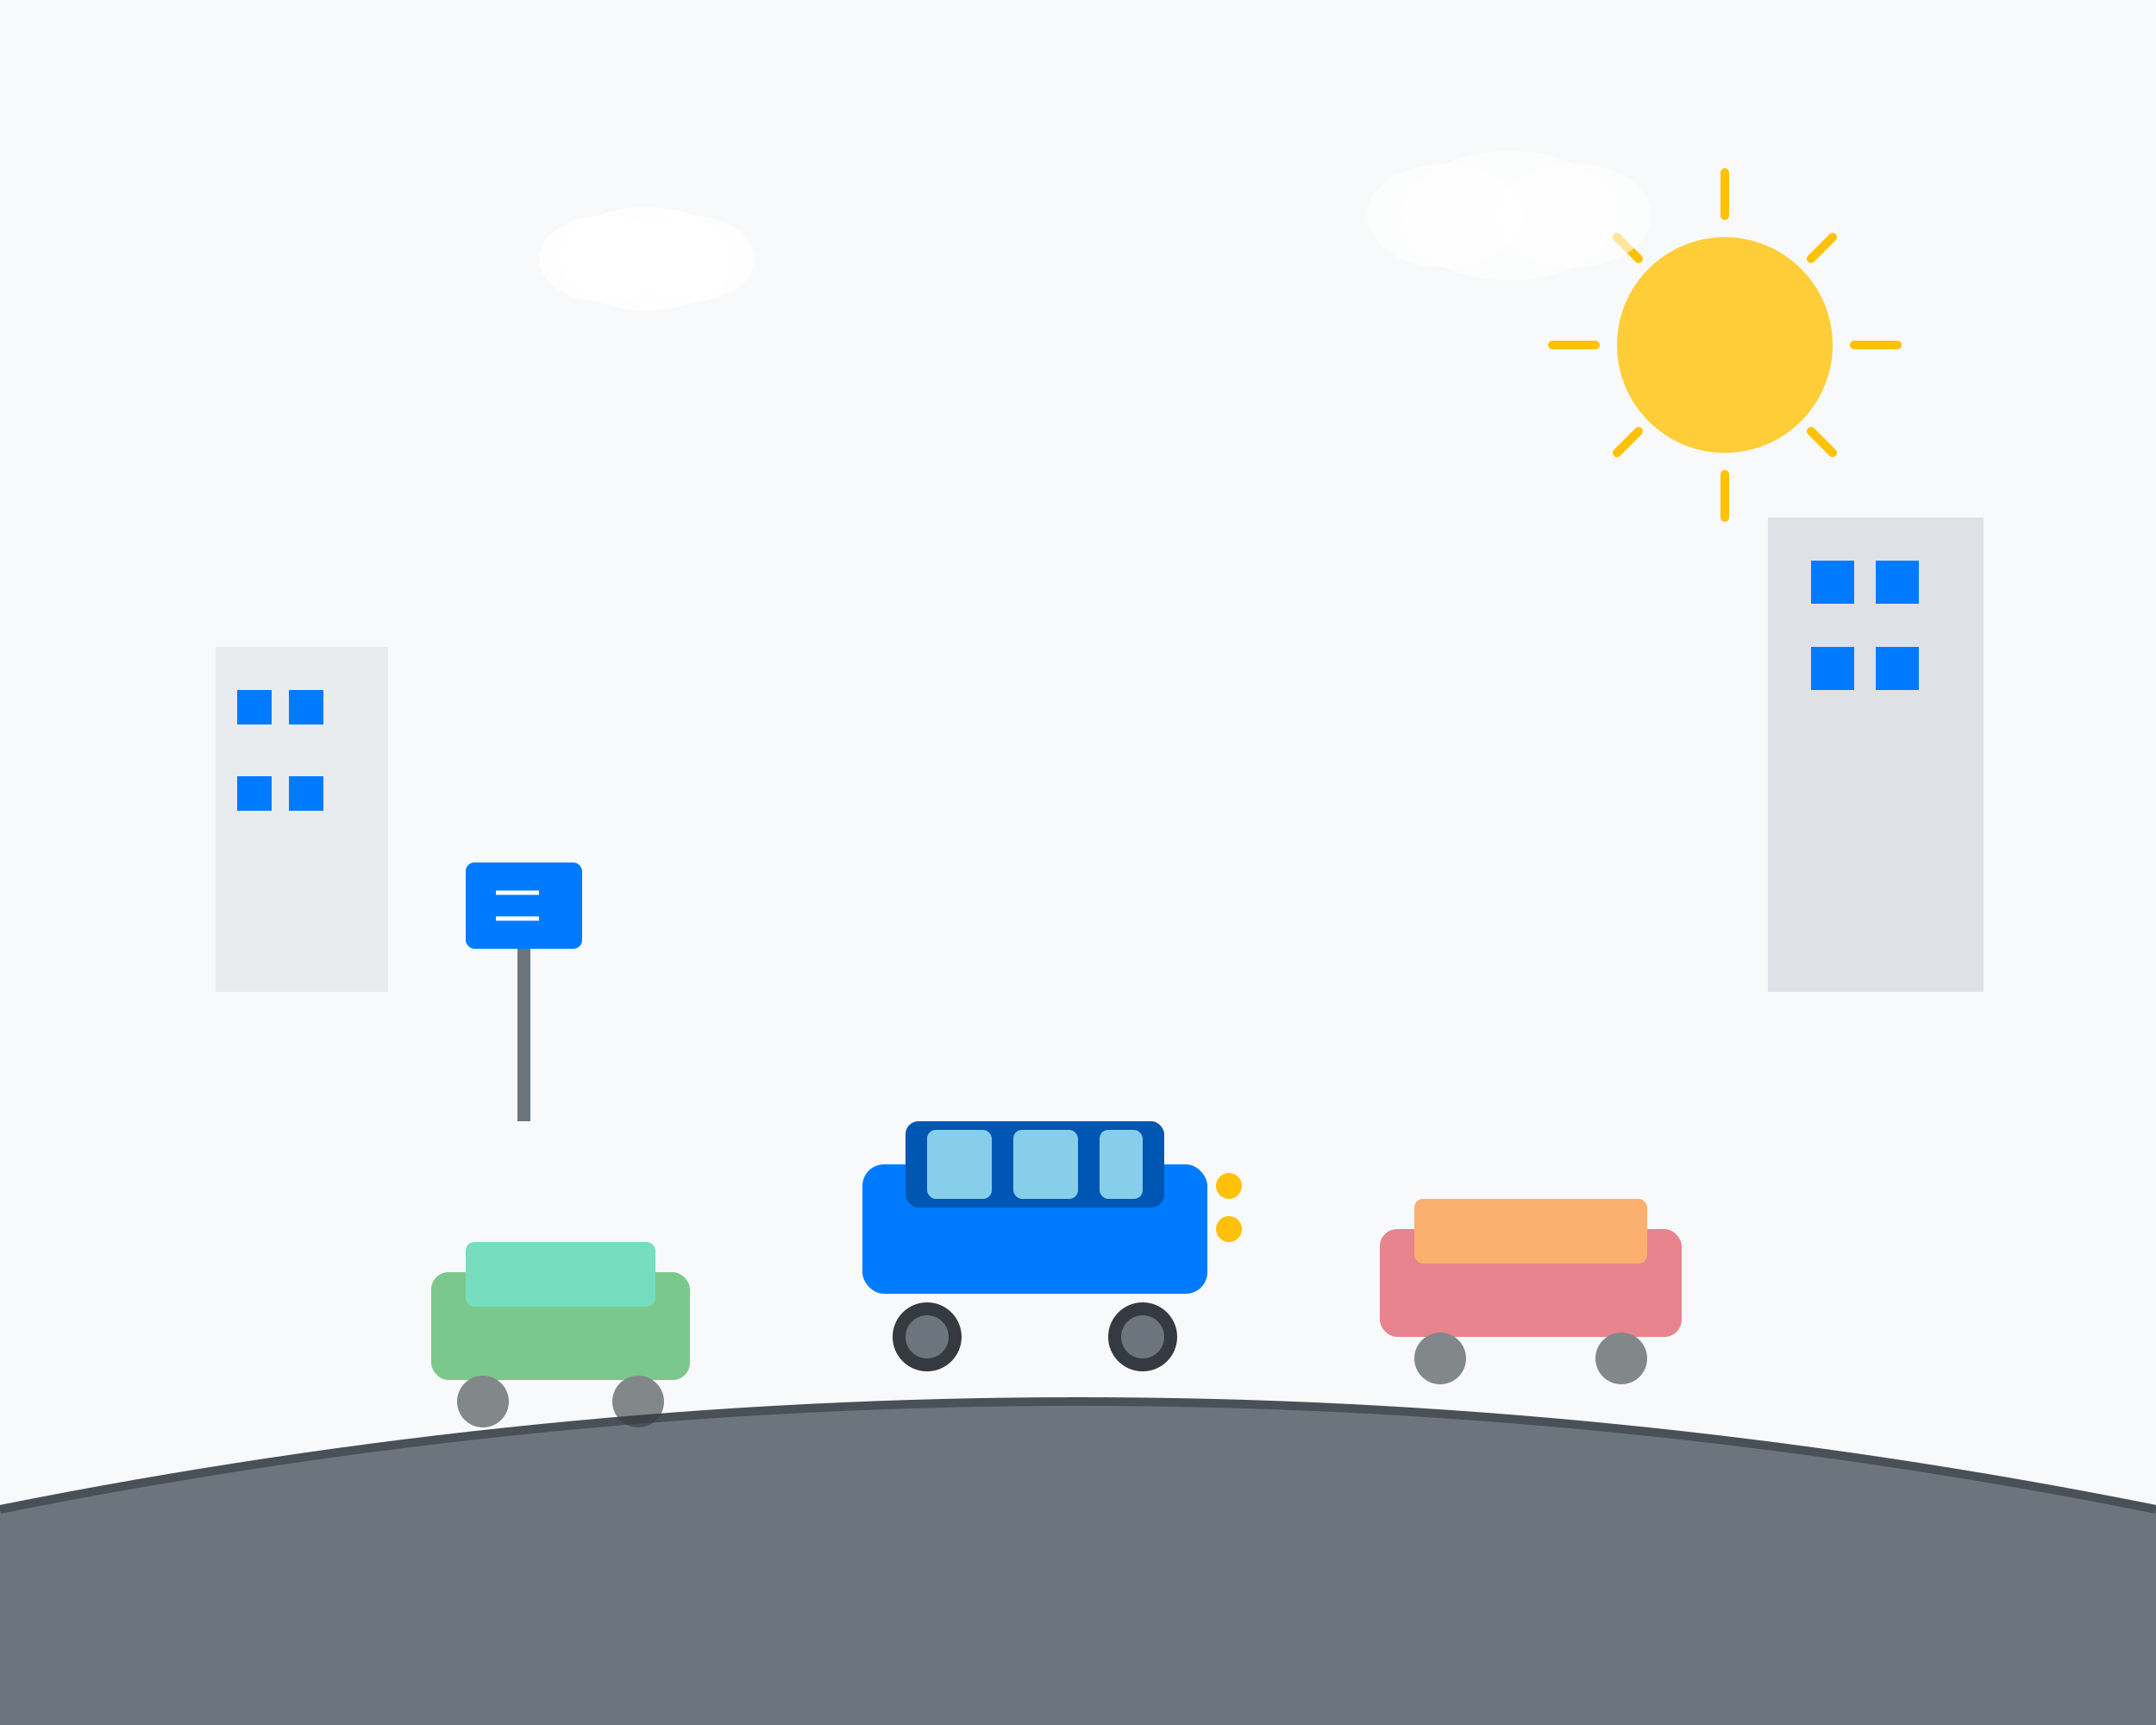
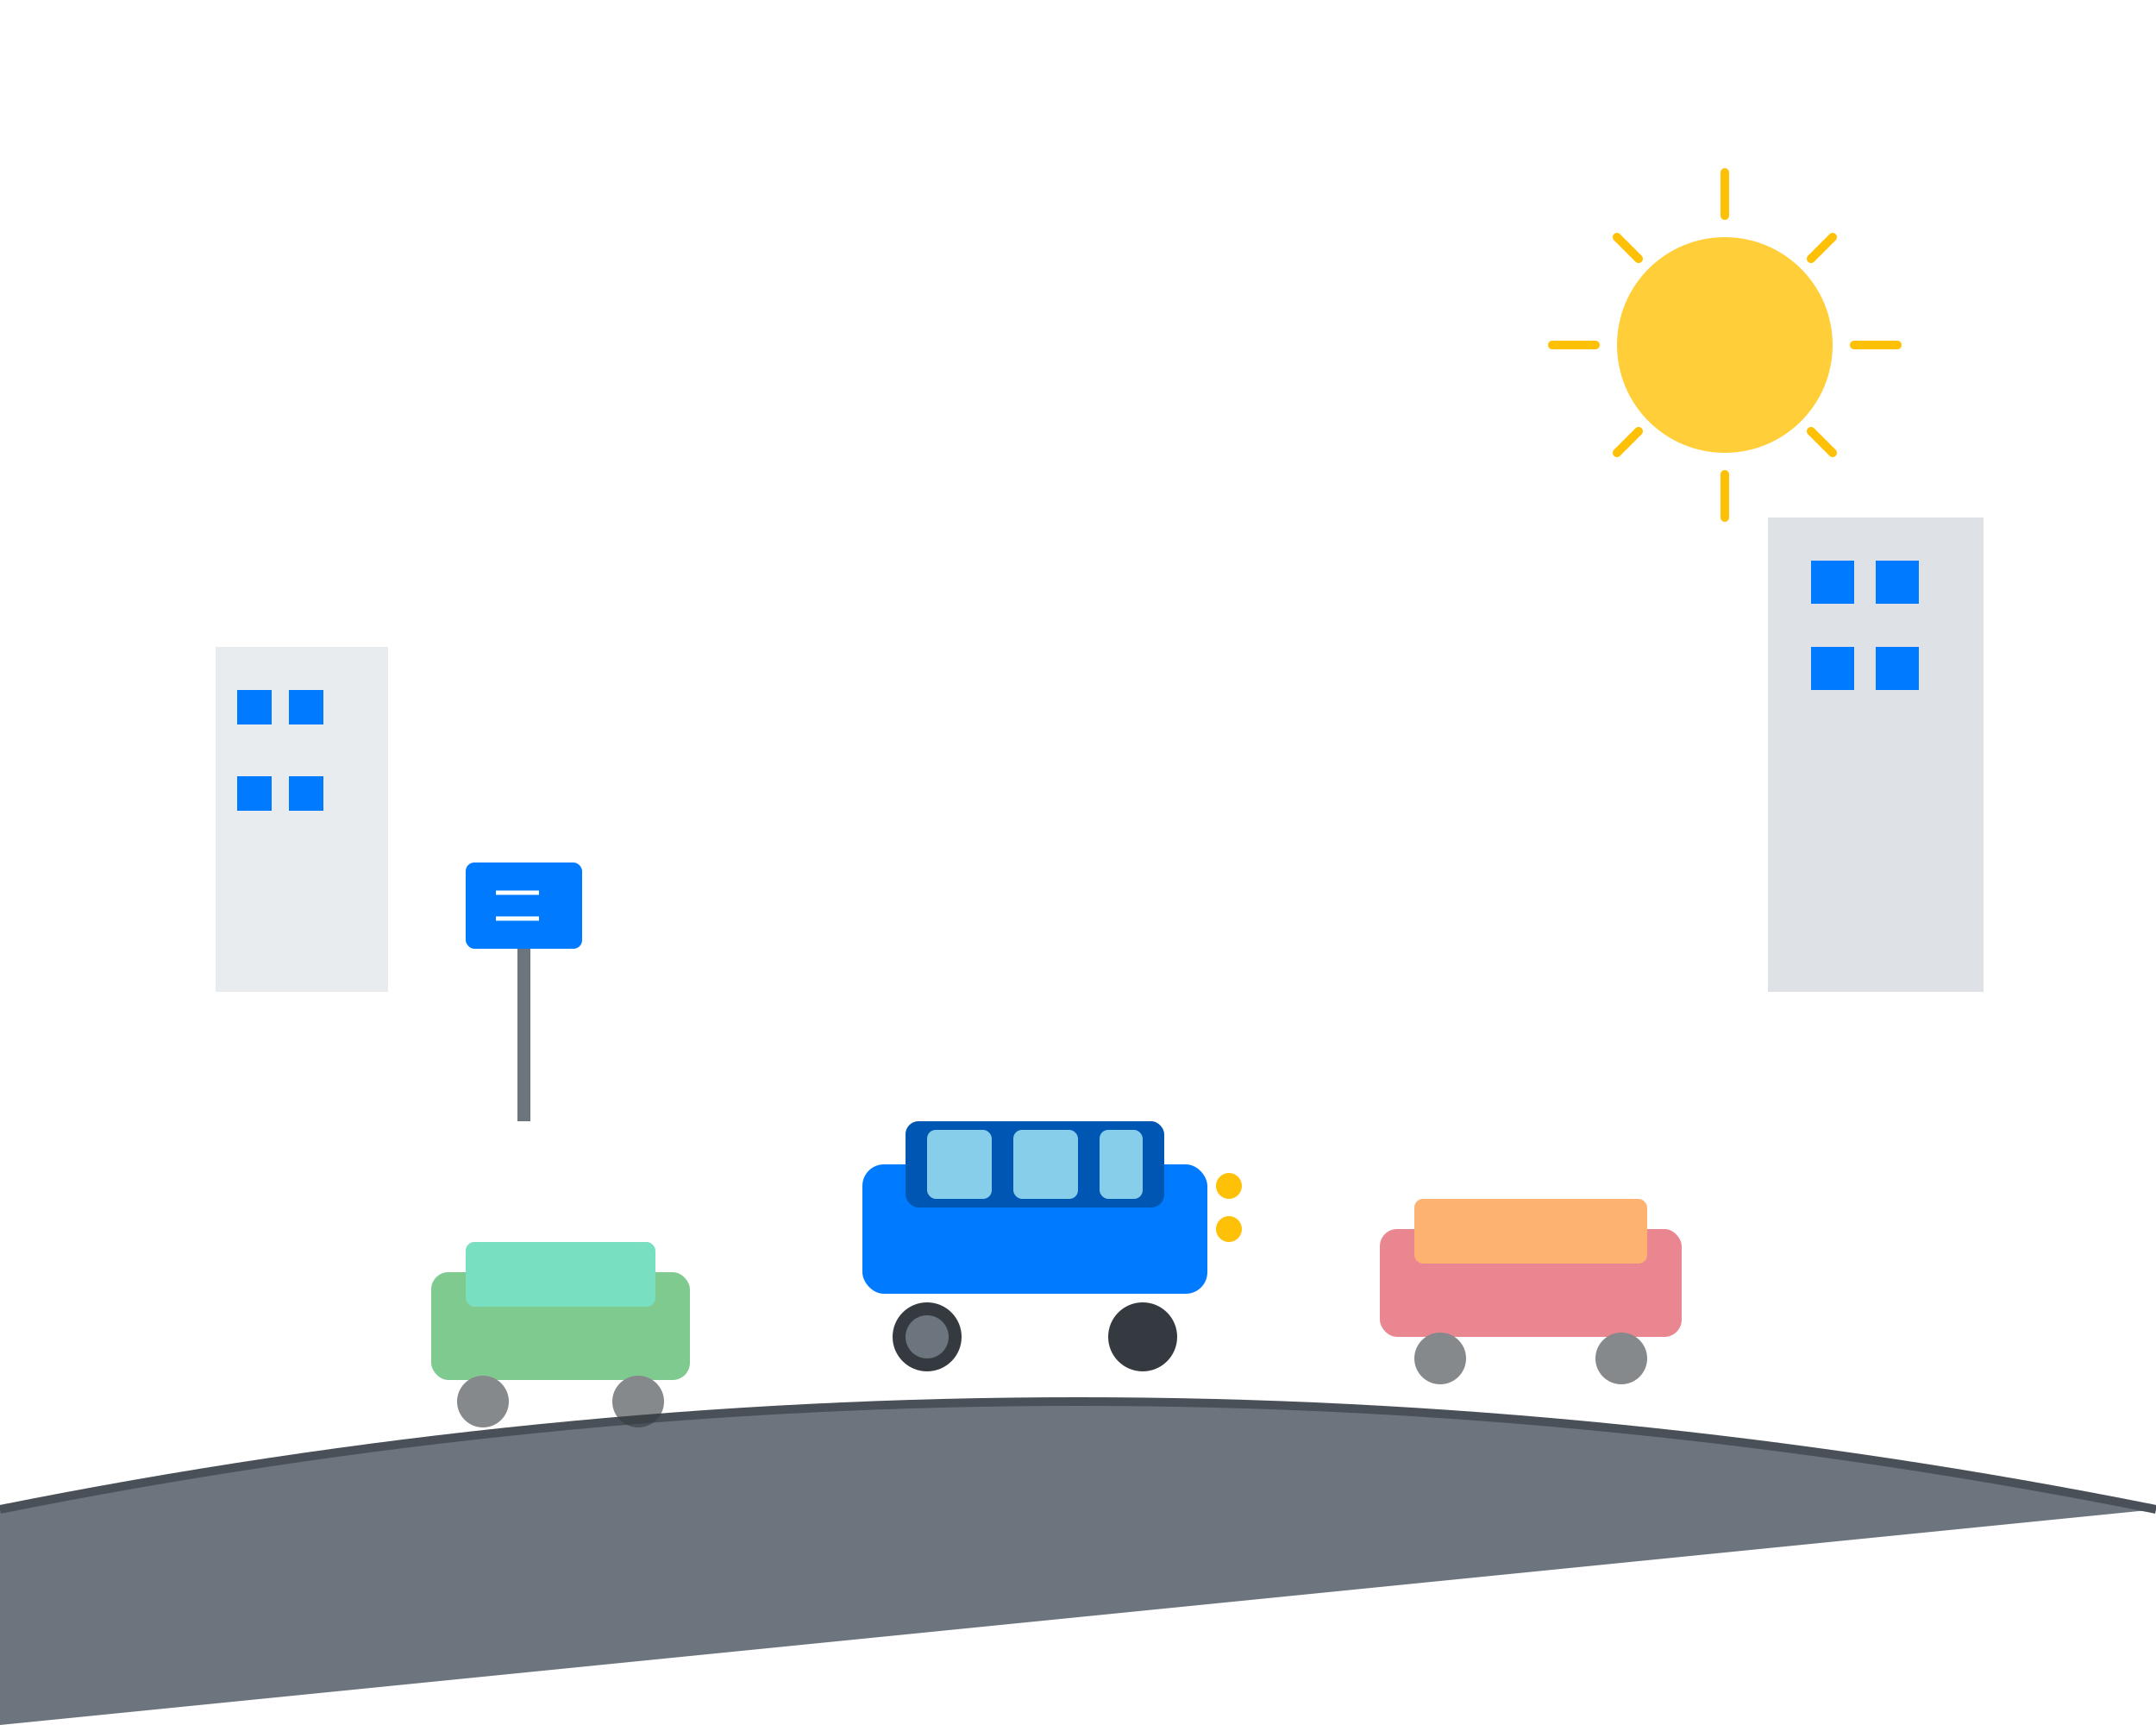
<svg xmlns="http://www.w3.org/2000/svg" width="500" height="400" viewBox="0 0 500 400" fill="none">
-   <rect width="500" height="400" fill="#f8f9fa" />
-   <path d="M0 350 Q250 300 500 350 L500 400 L0 400 Z" fill="#6c757d" />
+   <path d="M0 350 Q250 300 500 350 L0 400 Z" fill="#6c757d" />
  <path d="M0 350 Q250 300 500 350" stroke="#495057" stroke-width="2" />
  <g transform="translate(200, 250)">
    <rect x="0" y="20" width="80" height="30" rx="5" fill="#007bff" />
    <rect x="10" y="10" width="60" height="20" rx="3" fill="#0056b3" />
    <rect x="15" y="12" width="15" height="16" rx="2" fill="#87ceeb" />
    <rect x="35" y="12" width="15" height="16" rx="2" fill="#87ceeb" />
    <rect x="55" y="12" width="10" height="16" rx="2" fill="#87ceeb" />
    <circle cx="15" cy="60" r="8" fill="#343a40" />
    <circle cx="15" cy="60" r="5" fill="#6c757d" />
    <circle cx="65" cy="60" r="8" fill="#343a40" />
-     <circle cx="65" cy="60" r="5" fill="#6c757d" />
    <circle cx="85" cy="35" r="3" fill="#ffc107" />
    <circle cx="85" cy="25" r="3" fill="#ffc107" />
  </g>
  <g transform="translate(100, 280)" opacity="0.6">
    <rect x="0" y="15" width="60" height="25" rx="4" fill="#28a745" />
    <rect x="8" y="8" width="44" height="15" rx="2" fill="#20c997" />
    <circle cx="12" cy="45" r="6" fill="#343a40" />
    <circle cx="48" cy="45" r="6" fill="#343a40" />
  </g>
  <g transform="translate(320, 270)" opacity="0.6">
    <rect x="0" y="15" width="70" height="25" rx="4" fill="#dc3545" />
    <rect x="8" y="8" width="54" height="15" rx="2" fill="#fd7e14" />
    <circle cx="14" cy="45" r="6" fill="#343a40" />
    <circle cx="56" cy="45" r="6" fill="#343a40" />
  </g>
  <rect x="50" y="150" width="40" height="80" fill="#e9ecef" />
  <rect x="55" y="160" width="8" height="8" fill="#007bff" />
  <rect x="67" y="160" width="8" height="8" fill="#007bff" />
  <rect x="55" y="180" width="8" height="8" fill="#007bff" />
  <rect x="67" y="180" width="8" height="8" fill="#007bff" />
  <rect x="410" y="120" width="50" height="110" fill="#dee2e6" />
  <rect x="420" y="130" width="10" height="10" fill="#007bff" />
  <rect x="435" y="130" width="10" height="10" fill="#007bff" />
  <rect x="420" y="150" width="10" height="10" fill="#007bff" />
  <rect x="435" y="150" width="10" height="10" fill="#007bff" />
  <circle cx="400" cy="80" r="25" fill="#ffc107" opacity="0.8" />
  <path d="M400 40 L400 50 M400 110 L400 120 M440 80 L430 80 M370 80 L360 80 M425 55 L420 60 M380 100 L375 105 M425 105 L420 100 M375 55 L380 60" stroke="#ffc107" stroke-width="2" stroke-linecap="round" />
  <ellipse cx="150" cy="60" rx="20" ry="12" fill="white" opacity="0.8" />
  <ellipse cx="140" cy="60" rx="15" ry="10" fill="white" opacity="0.8" />
  <ellipse cx="160" cy="60" rx="15" ry="10" fill="white" opacity="0.8" />
  <ellipse cx="350" cy="50" rx="25" ry="15" fill="white" opacity="0.6" />
  <ellipse cx="335" cy="50" rx="18" ry="12" fill="white" opacity="0.6" />
-   <ellipse cx="365" cy="50" rx="18" ry="12" fill="white" opacity="0.6" />
  <rect x="120" y="200" width="3" height="60" fill="#6c757d" />
  <rect x="108" y="200" width="27" height="20" rx="2" fill="#007bff" />
  <path d="M115 207 L125 207 M115 213 L125 213" stroke="white" stroke-width="1" />
</svg>